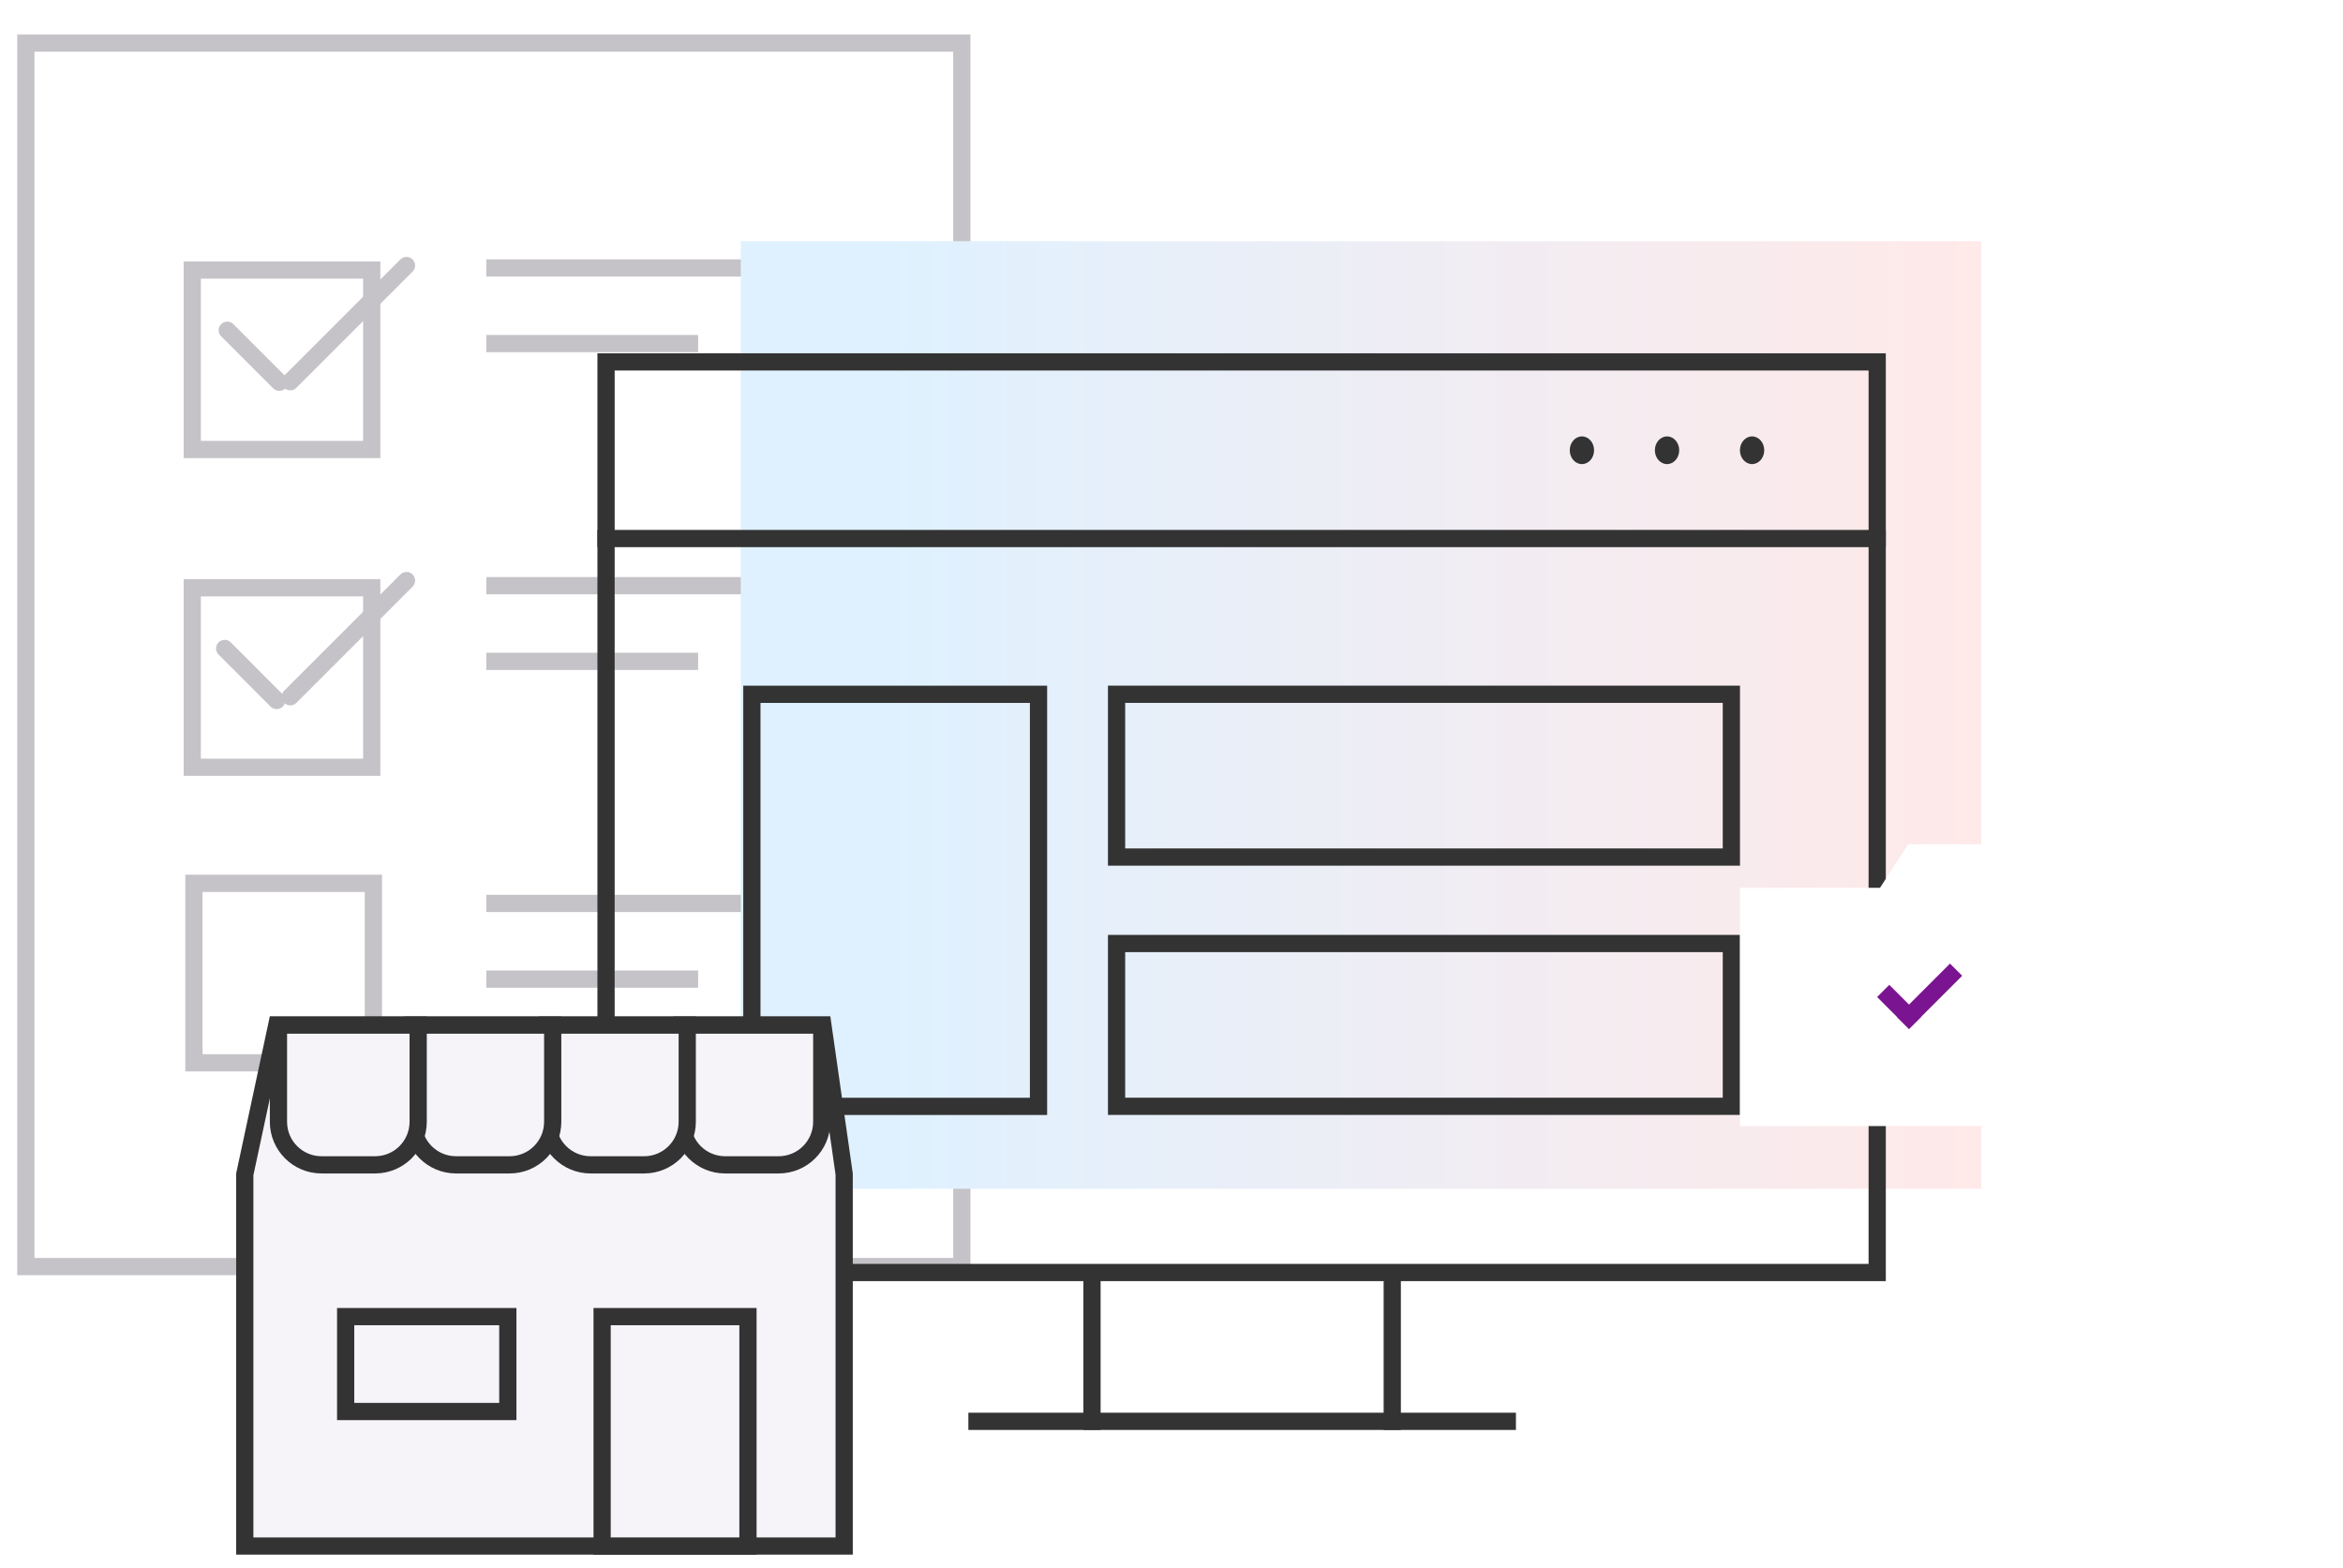
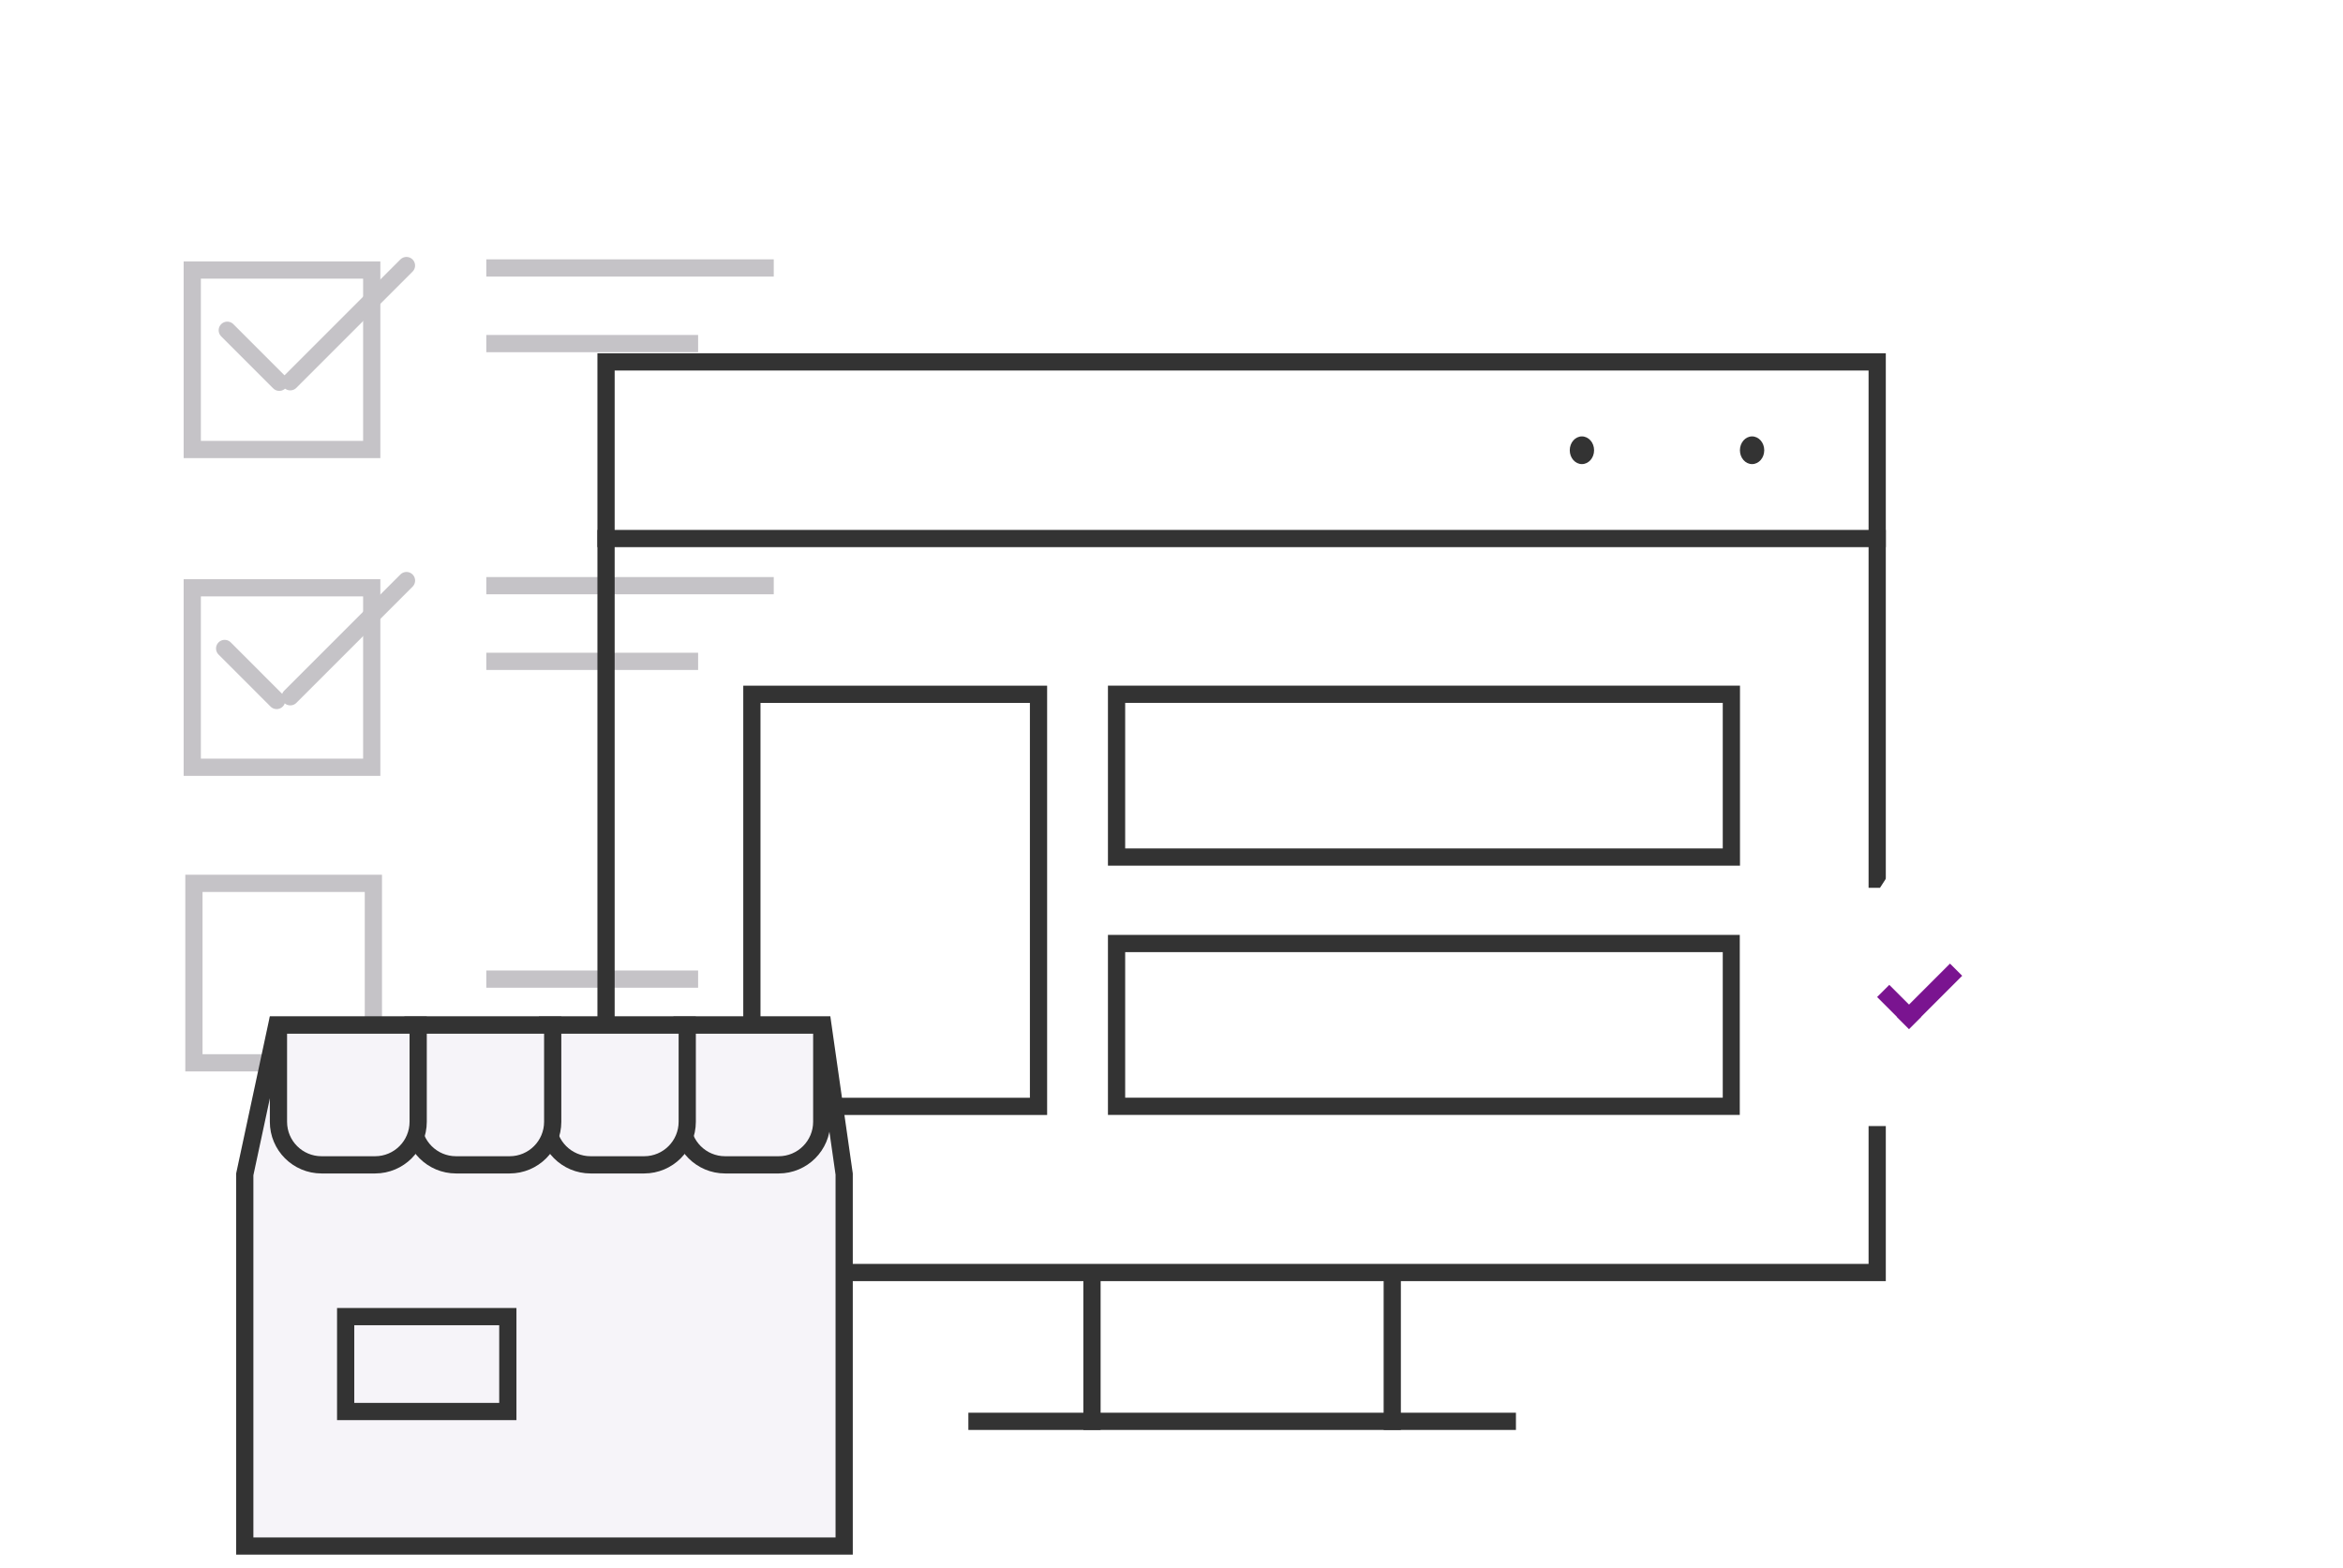
<svg xmlns="http://www.w3.org/2000/svg" viewBox="0 0 136 91" fill="none">
-   <rect x="1.5" y="2.5" width="54.329" height="71.015" stroke="#C5C3C7" />
  <rect x="11.16" y="15.674" width="10.417" height="10.417" stroke="#C5C3C7" />
  <rect x="11.16" y="34.117" width="10.417" height="10.417" stroke="#C5C3C7" />
  <rect x="11.256" y="51.272" width="10.417" height="10.417" stroke="#C5C3C7" />
  <line x1="28.227" y1="15.553" x2="44.913" y2="15.553" stroke="#C5C3C7" />
  <line x1="28.227" y1="33.994" x2="44.913" y2="33.994" stroke="#C5C3C7" />
-   <line x1="28.227" y1="52.438" x2="44.913" y2="52.438" stroke="#C5C3C7" />
  <line x1="16.848" y1="22.158" x2="23.593" y2="15.413" stroke="#C5C3C7" stroke-linecap="round" />
  <line x1="16.211" y1="22.188" x2="13.192" y2="19.169" stroke="#C5C3C7" stroke-linecap="round" />
  <line x1="16.85" y1="40.443" x2="23.595" y2="33.698" stroke="#C5C3C7" stroke-linecap="round" />
  <line x1="16.058" y1="40.658" x2="13.04" y2="37.639" stroke="#C5C3C7" stroke-linecap="round" />
  <line x1="28.227" y1="19.943" x2="40.522" y2="19.943" stroke="#C5C3C7" />
  <line x1="28.227" y1="38.387" x2="40.522" y2="38.387" stroke="#C5C3C7" />
  <line x1="28.227" y1="56.83" x2="40.522" y2="56.83" stroke="#C5C3C7" />
-   <rect x="43" y="14" width="72" height="55" fill="url(#paint0_linear_5800_3158)" />
  <rect x="35.178" y="21.006" width="73.784" height="52.854" stroke="#333333" />
  <rect x="43.643" y="40.299" width="16.638" height="23.918" stroke="#333333" />
  <path d="M49 89.736H14.208V68.163L16.065 59.5H47.765L49 68.146V89.736Z" fill="#F6F4F9" stroke="#333333" />
-   <path d="M43.416 89.736H34.95V76.42H43.416L43.416 83.078L43.416 89.736Z" fill="#F6F4F9" stroke="#333333" />
  <path d="M29.477 79.174L29.477 81.928H20.064V76.42H29.477L29.477 79.174Z" fill="#F6F4F9" stroke="#333333" />
  <path d="M47.699 65.111C47.699 66.492 46.58 67.611 45.199 67.611H42.089C40.708 67.611 39.589 66.492 39.589 65.111V59.501H47.699V65.111Z" fill="#F6F4F9" stroke="#333333" />
  <path d="M39.891 65.111C39.891 66.492 38.771 67.611 37.391 67.611H34.28C32.899 67.611 31.78 66.492 31.78 65.111V59.501H39.891V65.111Z" fill="#F6F4F9" stroke="#333333" />
  <path d="M32.082 65.111C32.082 66.492 30.963 67.611 29.582 67.611H26.471C25.091 67.611 23.971 66.492 23.971 65.111V59.501H32.082V65.111Z" fill="#F6F4F9" stroke="#333333" />
  <path d="M24.273 65.111C24.273 66.492 23.154 67.611 21.773 67.611H18.663C17.282 67.611 16.163 66.492 16.163 65.111V59.501H24.273V65.111Z" fill="#F6F4F9" stroke="#333333" />
  <path d="M63.385 73.654V82.999M80.814 73.654V78.327V82.999" stroke="#333333" />
  <rect x="64.811" y="40.297" width="35.687" height="9.449" stroke="#333333" />
  <rect x="64.811" y="54.764" width="35.687" height="9.449" stroke="#333333" />
  <line x1="34.678" y1="31.258" x2="109.462" y2="31.258" stroke="#333333" />
  <line x1="56.209" y1="82.498" x2="87.993" y2="82.498" stroke="#333333" />
  <ellipse cx="91.823" cy="26.134" rx="0.706" ry="0.804" fill="#333333" />
-   <ellipse cx="96.764" cy="26.134" rx="0.706" ry="0.804" fill="#333333" />
  <ellipse cx="101.7" cy="26.134" rx="0.706" ry="0.804" fill="#333333" />
  <g filter="url(#filter0_d_5800_3158)">
    <path d="M97 43.531H105.124L106.764 41H116.528V57.36H97V43.531Z" fill="white" />
    <line x1="105.311" y1="49.517" x2="107.163" y2="51.37" stroke="#7A1490" />
    <line x1="106.455" y1="51.371" x2="109.542" y2="48.284" stroke="#7A1490" />
  </g>
  <defs>
    <filter id="filter0_d_5800_3158" x="86" y="34" width="49.527" height="46.359" color-interpolation-filters="sRGB">
      <feFlood flood-opacity="0" result="BackgroundImageFix" />
      <feColorMatrix in="SourceAlpha" type="matrix" values="0 0 0 0 0 0 0 0 0 0 0 0 0 0 0 0 0 0 127 0" result="hardAlpha" />
      <feOffset dx="4" dy="8" />
      <feGaussianBlur stdDeviation="7.5" />
      <feComposite in2="hardAlpha" operator="out" />
      <feColorMatrix type="matrix" values="0 0 0 0 0 0 0 0 0 0 0 0 0 0 0 0 0 0 0.15 0" />
      <feBlend mode="normal" in2="BackgroundImageFix" result="effect1_dropShadow_5800_3158" />
      <feBlend mode="normal" in="SourceGraphic" in2="effect1_dropShadow_5800_3158" result="shape" />
    </filter>
    <linearGradient id="paint0_linear_5800_3158" x1="114.462" y1="41.081" x2="51.177" y2="41.081" gradientUnits="userSpaceOnUse">
      <stop stop-color="#FFE9E9" />
      <stop offset="1" stop-color="#DFF1FF" />
    </linearGradient>
  </defs>
</svg>